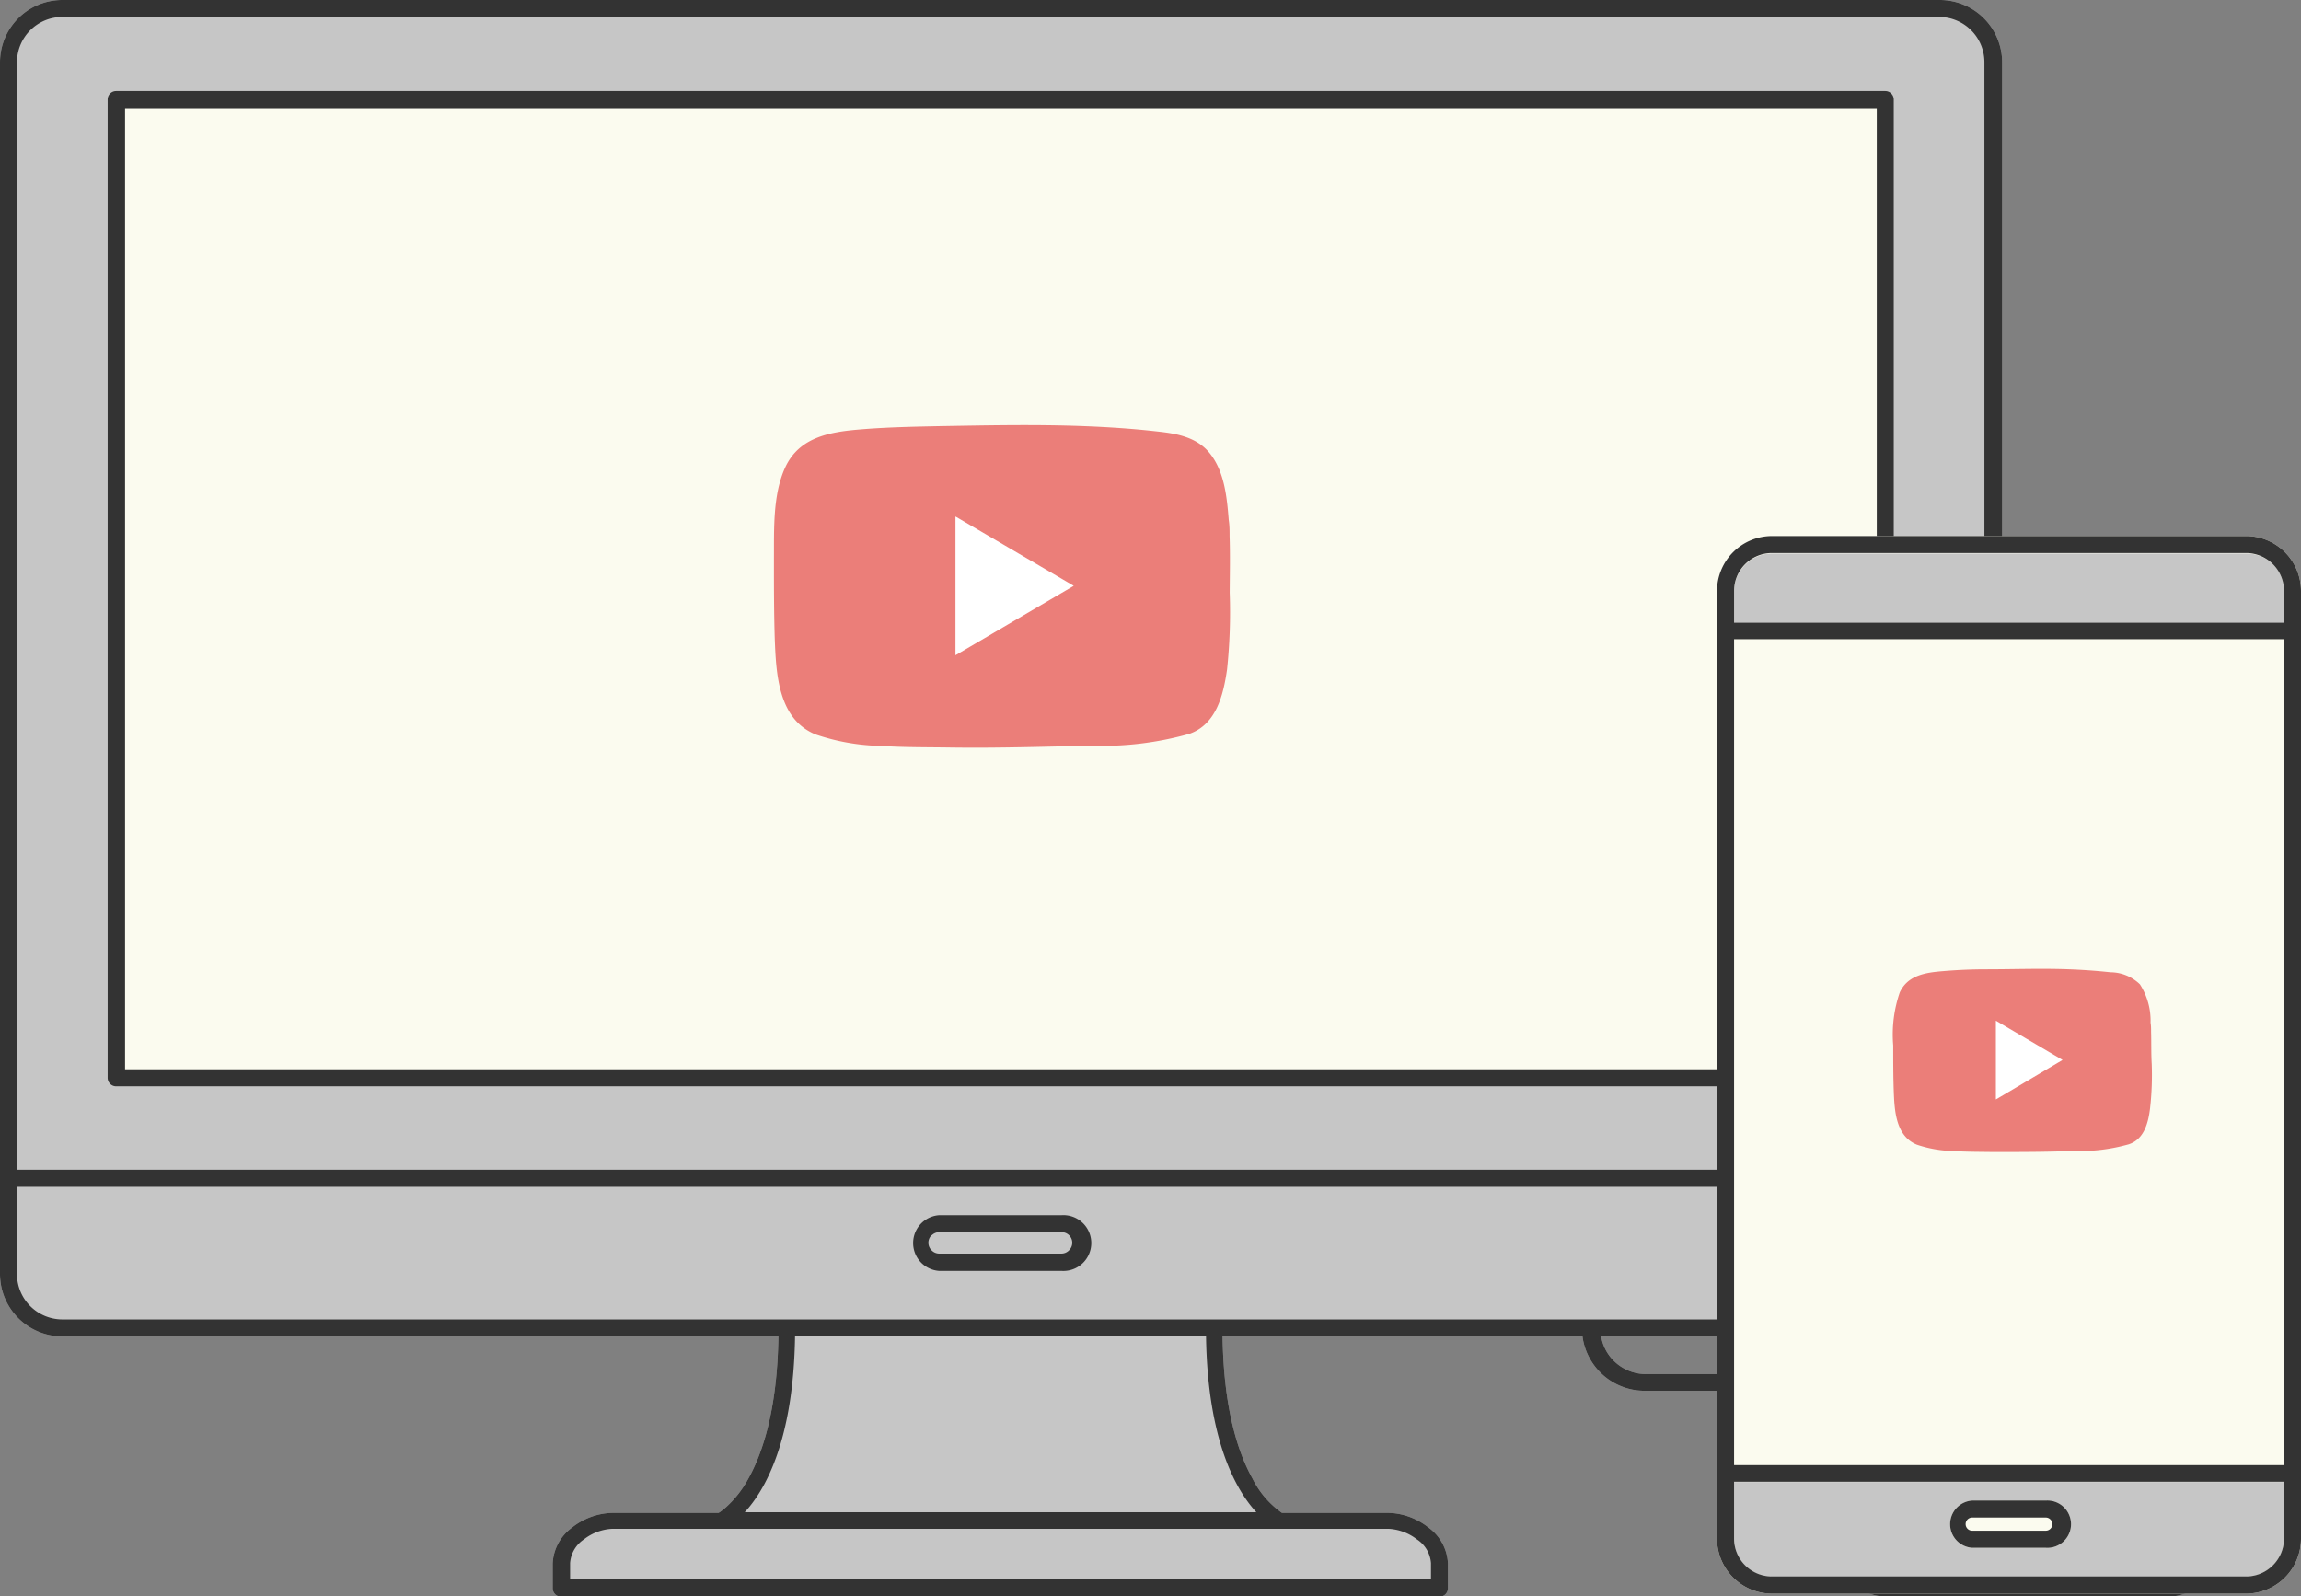
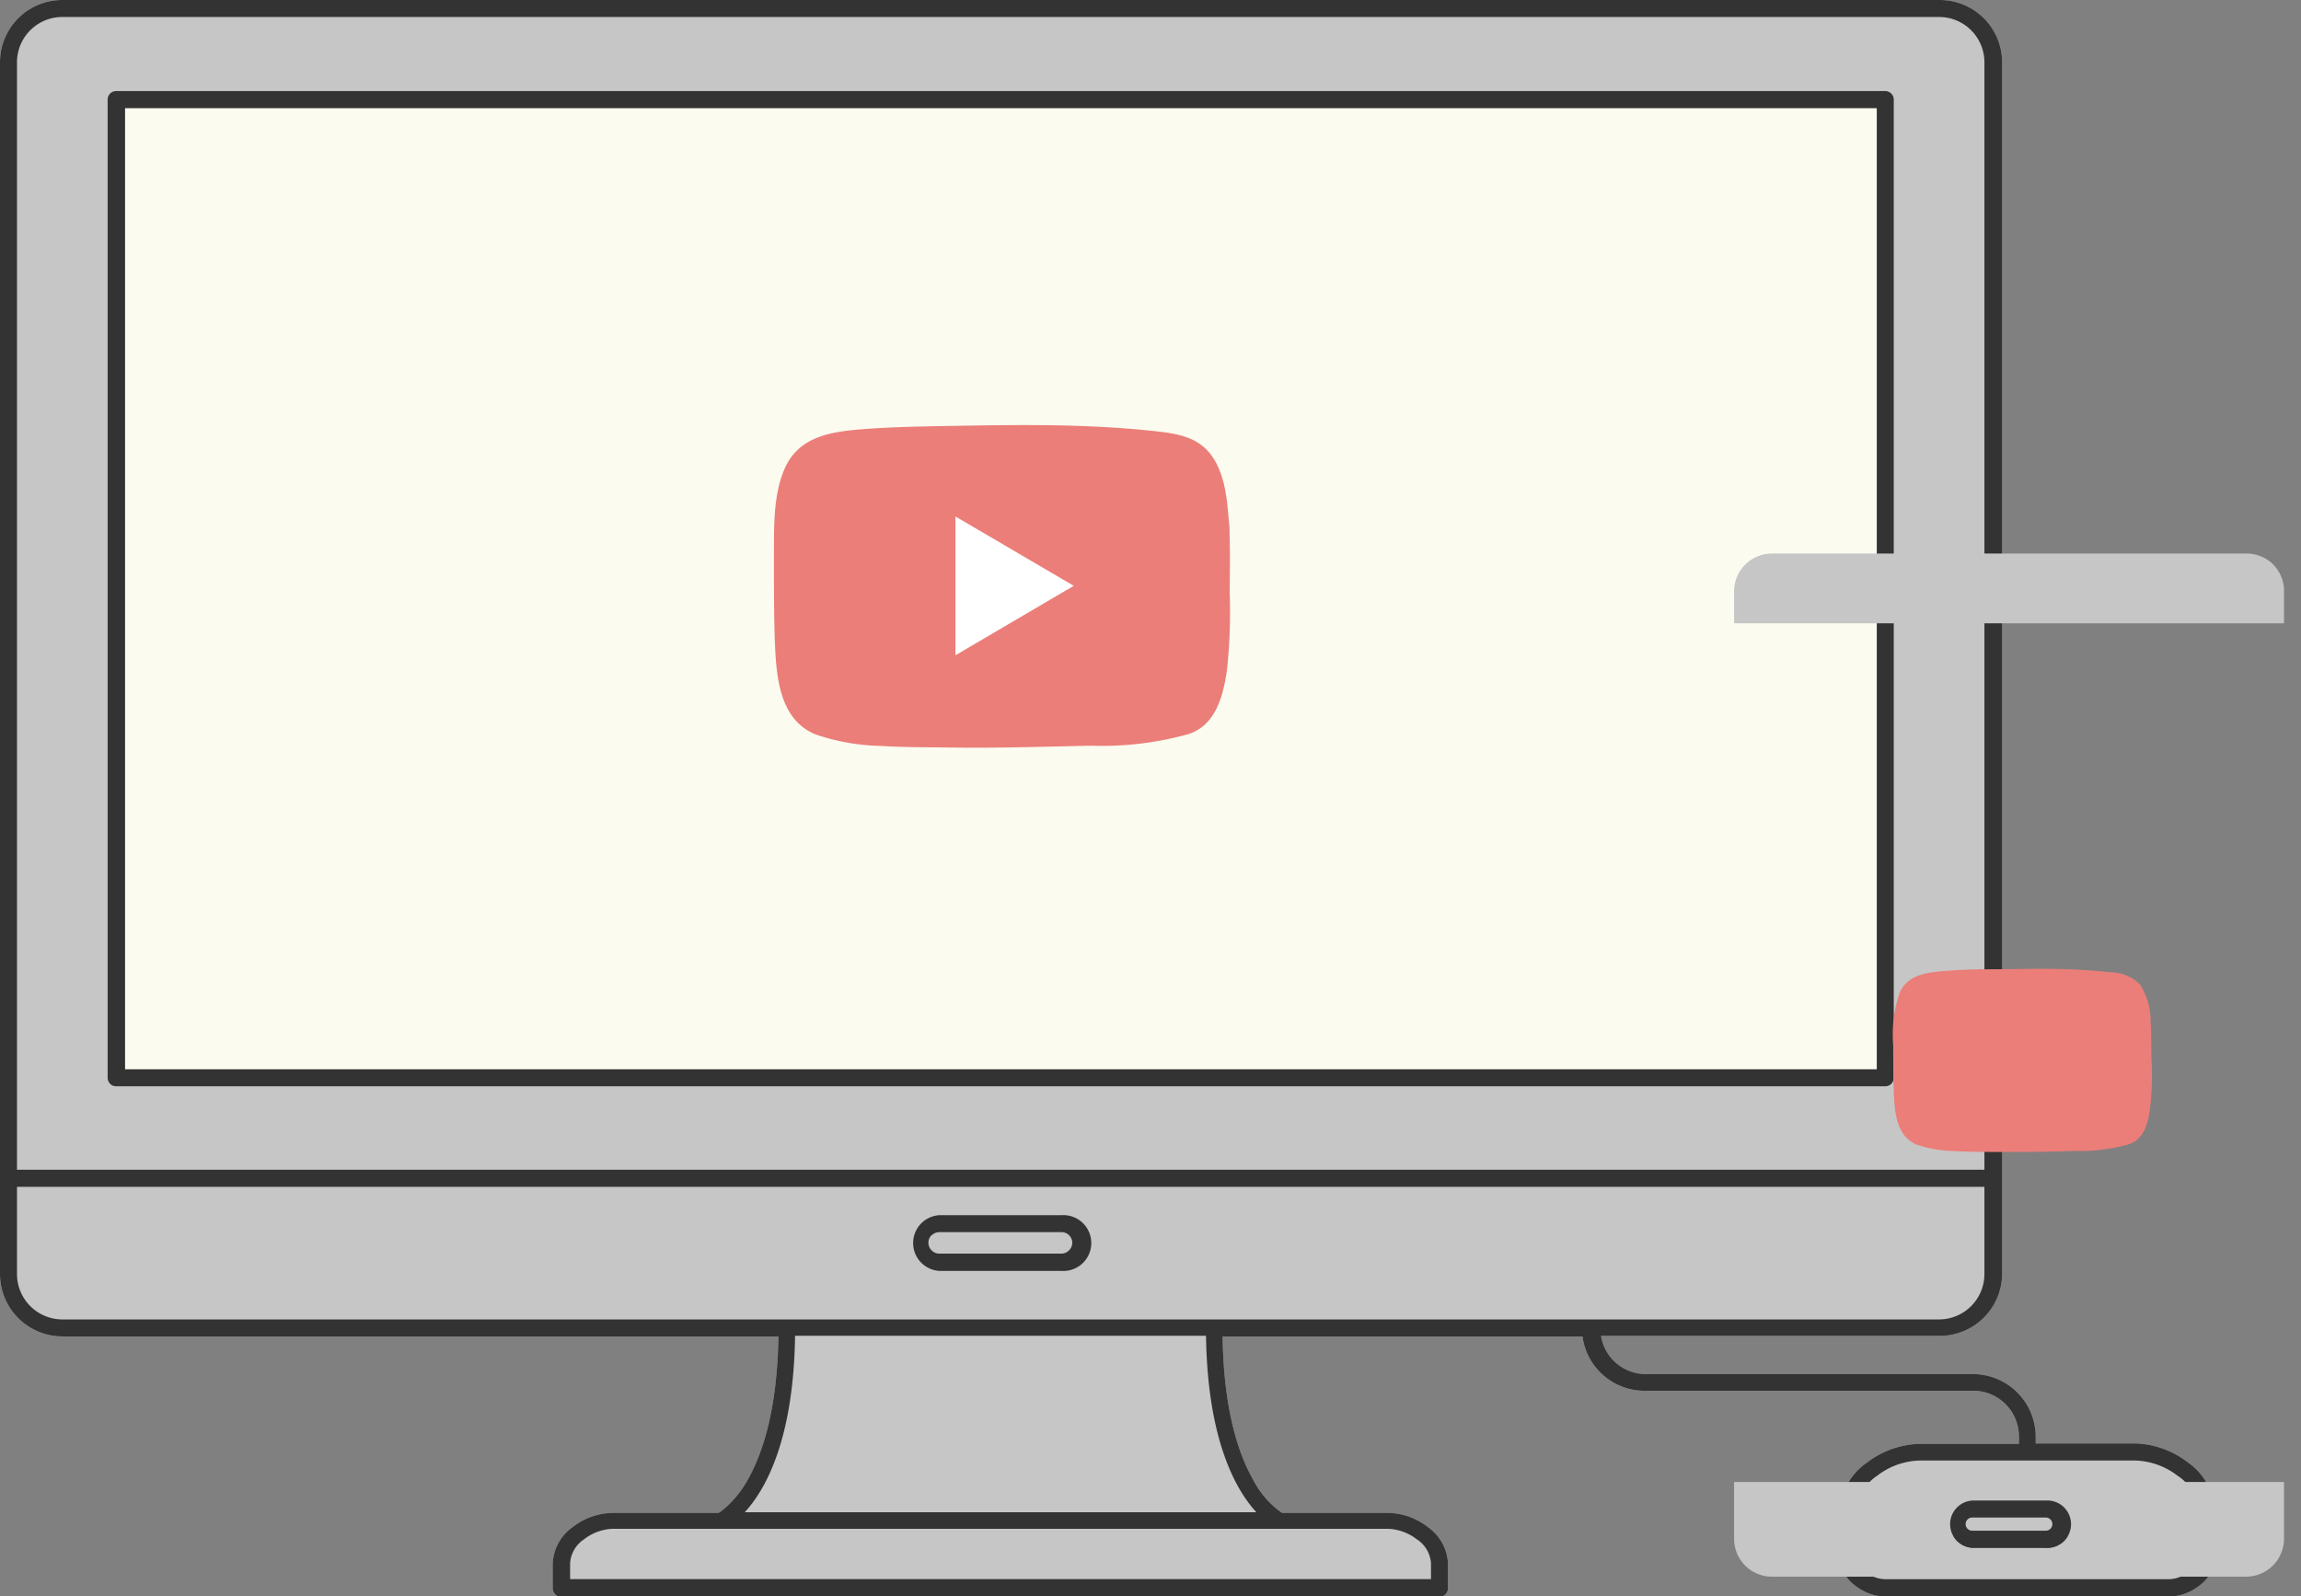
<svg xmlns="http://www.w3.org/2000/svg" width="216.74" height="150.35" viewBox="0 0 216.74 150.35">
  <rect x="0" y="0" width="216.74" height="150.35" fill="#808080" stroke="none" />
  <defs>
    <style>.cls-1{fill:#c6c6c6;}.cls-2{fill:#fbfbef;}.cls-3{fill:#333;}.cls-4{fill:#eb7e79;}.cls-5{fill:#fff;}</style>
  </defs>
  <g id="レイヤー_2" data-name="レイヤー 2">
    <g id="contents">
      <path class="cls-1" d="M206.09,137.75a8.52,8.52,0,0,0-5-1.79h-9.34v-.63a5.91,5.91,0,0,0-5.9-5.9H155a4.29,4.29,0,0,1-3-1.26,4.21,4.21,0,0,1-1.19-2.34h31.91v0a5.88,5.88,0,0,0,5.87-5.88V5.87A5.88,5.88,0,0,0,182.65,0H5.87A5.87,5.87,0,0,0,0,5.87V120a5.88,5.88,0,0,0,5.87,5.88H73.32c-.1,6.86-1.48,11-2.86,13.45a10.07,10.07,0,0,1-2,2.57,7,7,0,0,1-.64.52l-.13.08h-10a6.36,6.36,0,0,0-3.79,1.37,4.45,4.45,0,0,0-1.84,3.42v2.31a.8.8,0,0,0,.8.8h82.72a.8.8,0,0,0,.81-.8v-2.31a4.43,4.43,0,0,0-1.85-3.42,6.33,6.33,0,0,0-3.79-1.37h-10a8.68,8.68,0,0,1-2.77-3.23c-1.37-2.45-2.72-6.58-2.82-13.39h33.9A5.9,5.9,0,0,0,155,131h30.87a4.3,4.3,0,0,1,4.3,4.3V136h-9.35a8.54,8.54,0,0,0-5,1.79,5.88,5.88,0,0,0-2.52,4.56v4.34a3.41,3.41,0,0,0,1.42,2.64,4.76,4.76,0,0,0,2.89,1.06H204.3a4.81,4.81,0,0,0,2.9-1.06,3.43,3.43,0,0,0,1.41-2.64v-4.34A5.85,5.85,0,0,0,206.09,137.75Z" />
      <rect class="cls-2" x="11.02" y="9.38" width="166.61" height="92.13" />
      <path class="cls-3" d="M177.58,8.58H10.94a.8.8,0,0,0-.8.8v92.14a.8.8,0,0,0,.8.8H177.58v0a.8.8,0,0,0,.8-.8V9.38A.8.8,0,0,0,177.58,8.58Zm-.8,1.61v90.53h-165V10.19Z" />
      <path class="cls-3" d="M206.09,137.75a8.52,8.52,0,0,0-5-1.79h-9.34v-.63a5.91,5.91,0,0,0-5.9-5.9H155a4.29,4.29,0,0,1-3-1.26,4.21,4.21,0,0,1-1.19-2.34h31.91v0a5.88,5.88,0,0,0,5.87-5.88V5.87A5.88,5.88,0,0,0,182.65,0H5.87A5.87,5.87,0,0,0,0,5.87V120a5.88,5.88,0,0,0,5.87,5.88H73.32c-.1,6.86-1.48,11-2.86,13.45a10.07,10.07,0,0,1-2,2.57,7,7,0,0,1-.64.52l-.13.08h-10a6.36,6.36,0,0,0-3.79,1.37,4.45,4.45,0,0,0-1.84,3.42v2.31a.8.8,0,0,0,.8.8h82.72a.8.8,0,0,0,.81-.8v-2.31a4.43,4.43,0,0,0-1.85-3.42,6.33,6.33,0,0,0-3.79-1.37h-10a8.68,8.68,0,0,1-2.77-3.23c-1.37-2.45-2.72-6.58-2.82-13.39h33.9A5.9,5.9,0,0,0,155,131h30.87a4.3,4.3,0,0,1,4.3,4.3V136h-9.35a8.54,8.54,0,0,0-5,1.79,5.88,5.88,0,0,0-2.52,4.56v4.34a3.41,3.41,0,0,0,1.42,2.64,4.76,4.76,0,0,0,2.89,1.06H204.3a4.81,4.81,0,0,0,2.9-1.06,3.43,3.43,0,0,0,1.41-2.64v-4.34A5.85,5.85,0,0,0,206.09,137.75Zm.92,8.9a1.44,1.44,0,0,1-.25.78,3,3,0,0,1-1.07.94,3.06,3.06,0,0,1-1.39.38H177.57a3.18,3.18,0,0,1-1.81-.65,2.74,2.74,0,0,1-.65-.67,1.44,1.44,0,0,1-.25-.78v-.32H207ZM176.82,139a6.84,6.84,0,0,1,4-1.43h20.29a6.84,6.84,0,0,1,4,1.43,4.39,4.39,0,0,1,2,3.32v2.42H174.86v-2.42A4.39,4.39,0,0,1,176.82,139Zm10.1-19a4.28,4.28,0,0,1-4.27,4.28H5.87A4.28,4.28,0,0,1,1.6,120v-8.21H186.92Zm0-9.82H1.6V5.87A4.27,4.27,0,0,1,5.87,1.6H182.65a4.27,4.27,0,0,1,4.27,4.27ZM55,145a4.7,4.7,0,0,1,2.7-1h73.06a4.76,4.76,0,0,1,2.71,1,2.92,2.92,0,0,1,1.32,2.23v1.51H53.7v-1.51A2.93,2.93,0,0,1,55,145Zm15.15-2.56c1.93-2.09,4.6-6.77,4.74-16.62H113.6c.14,9.85,2.82,14.53,4.74,16.62Z" />
      <path class="cls-3" d="M88.48,119.71H100a2.63,2.63,0,1,0,0-5.25H88.48a2.63,2.63,0,0,0,0,5.25Zm-.72-3.35a1,1,0,0,1,.72-.3H100a1,1,0,0,1,1,1,1,1,0,0,1-.31.72,1,1,0,0,1-.72.3H88.48a1,1,0,0,1-.72-.3,1,1,0,0,1,0-1.45Z" />
-       <path class="cls-2" d="M211.56,50.49H166.91a5.19,5.19,0,0,0-5.18,5.17v89.27a5.19,5.19,0,0,0,5.18,5.18h44.65a5.18,5.18,0,0,0,5.18-5.18V55.66A5.18,5.18,0,0,0,211.56,50.49Z" />
      <path class="cls-1" d="M163.34,144.93a3.57,3.57,0,0,0,3.57,3.58h44.65a3.58,3.58,0,0,0,3.58-3.58v-5.34h-51.8Zm22.43-3.59h6.93a2.23,2.23,0,1,1,0,4.45h-6.93a2.23,2.23,0,0,1,0-4.45Z" />
      <path class="cls-1" d="M214.09,53.14a3.56,3.56,0,0,0-2.53-1H166.91a3.57,3.57,0,0,0-3.57,3.57v3h51.8v-3A3.54,3.54,0,0,0,214.09,53.14Z" />
-       <path class="cls-3" d="M211.56,50.49H166.91a5.19,5.19,0,0,0-5.18,5.17v89.27a5.19,5.19,0,0,0,5.18,5.18h44.65a5.18,5.18,0,0,0,5.18-5.18V55.66A5.18,5.18,0,0,0,211.56,50.49Zm0,98H166.91a3.57,3.57,0,0,1-3.57-3.58v-5.34h51.8v5.34a3.58,3.58,0,0,1-3.58,3.58ZM166.91,52.09h44.65a3.58,3.58,0,0,1,3.58,3.57v3h-51.8v-3a3.57,3.57,0,0,1,3.57-3.57Zm48.23,8.12V138h-51.8V60.21Z" />
      <path class="cls-3" d="M192.7,141.34h-6.93a2.23,2.23,0,0,0,0,4.45h6.93a2.23,2.23,0,1,0,0-4.45Zm0,2.84h-6.93a.62.62,0,0,1,0-1.24h6.93a.62.62,0,1,1,0,1.24Z" />
      <path class="cls-4" d="M115.82,50.5c0-.51,0-1-.08-1.52-.17-2.16-.41-4.62-1.83-6.34-1.22-1.48-3.1-1.81-4.89-2-2.27-.26-4.55-.41-6.83-.5-4.61-.18-9.23-.08-13.85,0-2.37.05-4.75.1-7.11.29-2.91.23-5.89.66-7.25,3.56-1.21,2.6-1.06,5.91-1.08,8.71,0,2.52,0,5,.08,7.54.13,3.26.33,7.51,3.85,8.94A20.26,20.26,0,0,0,83,70.26c2.12.14,4.26.12,6.38.15,4.47.07,8.93-.08,13.4-.17A30.36,30.36,0,0,0,112,69.13c2.56-.87,3.23-3.65,3.58-6.06a51.3,51.3,0,0,0,.25-7.23C115.84,54.06,115.88,52.28,115.82,50.5Z" />
      <path class="cls-5" d="M101.14,55.18,90,48.65V61.72Z" />
      <path class="cls-4" d="M202.62,97.19c0-.29,0-.58-.05-.87a6.31,6.31,0,0,0-1-3.6,4,4,0,0,0-2.78-1.14c-1.28-.14-2.58-.23-3.87-.28-2.62-.1-5.24,0-7.86,0-1.35,0-2.7.06-4,.17-1.65.13-3.35.37-4.11,2a12.18,12.18,0,0,0-.62,5c0,1.43,0,2.85.05,4.28.07,1.85.18,4.26,2.18,5.07a11.47,11.47,0,0,0,3.49.6c1.21.08,2.42.07,3.63.09,2.53,0,5.07,0,7.6-.1a16.88,16.88,0,0,0,5.25-.63c1.46-.49,1.84-2.07,2-3.44a28,28,0,0,0,.15-4.1C202.62,99.21,202.65,98.2,202.62,97.19Z" />
-       <path class="cls-5" d="M194.28,99.84,188,96.14v7.42Z" />
    </g>
  </g>
</svg>